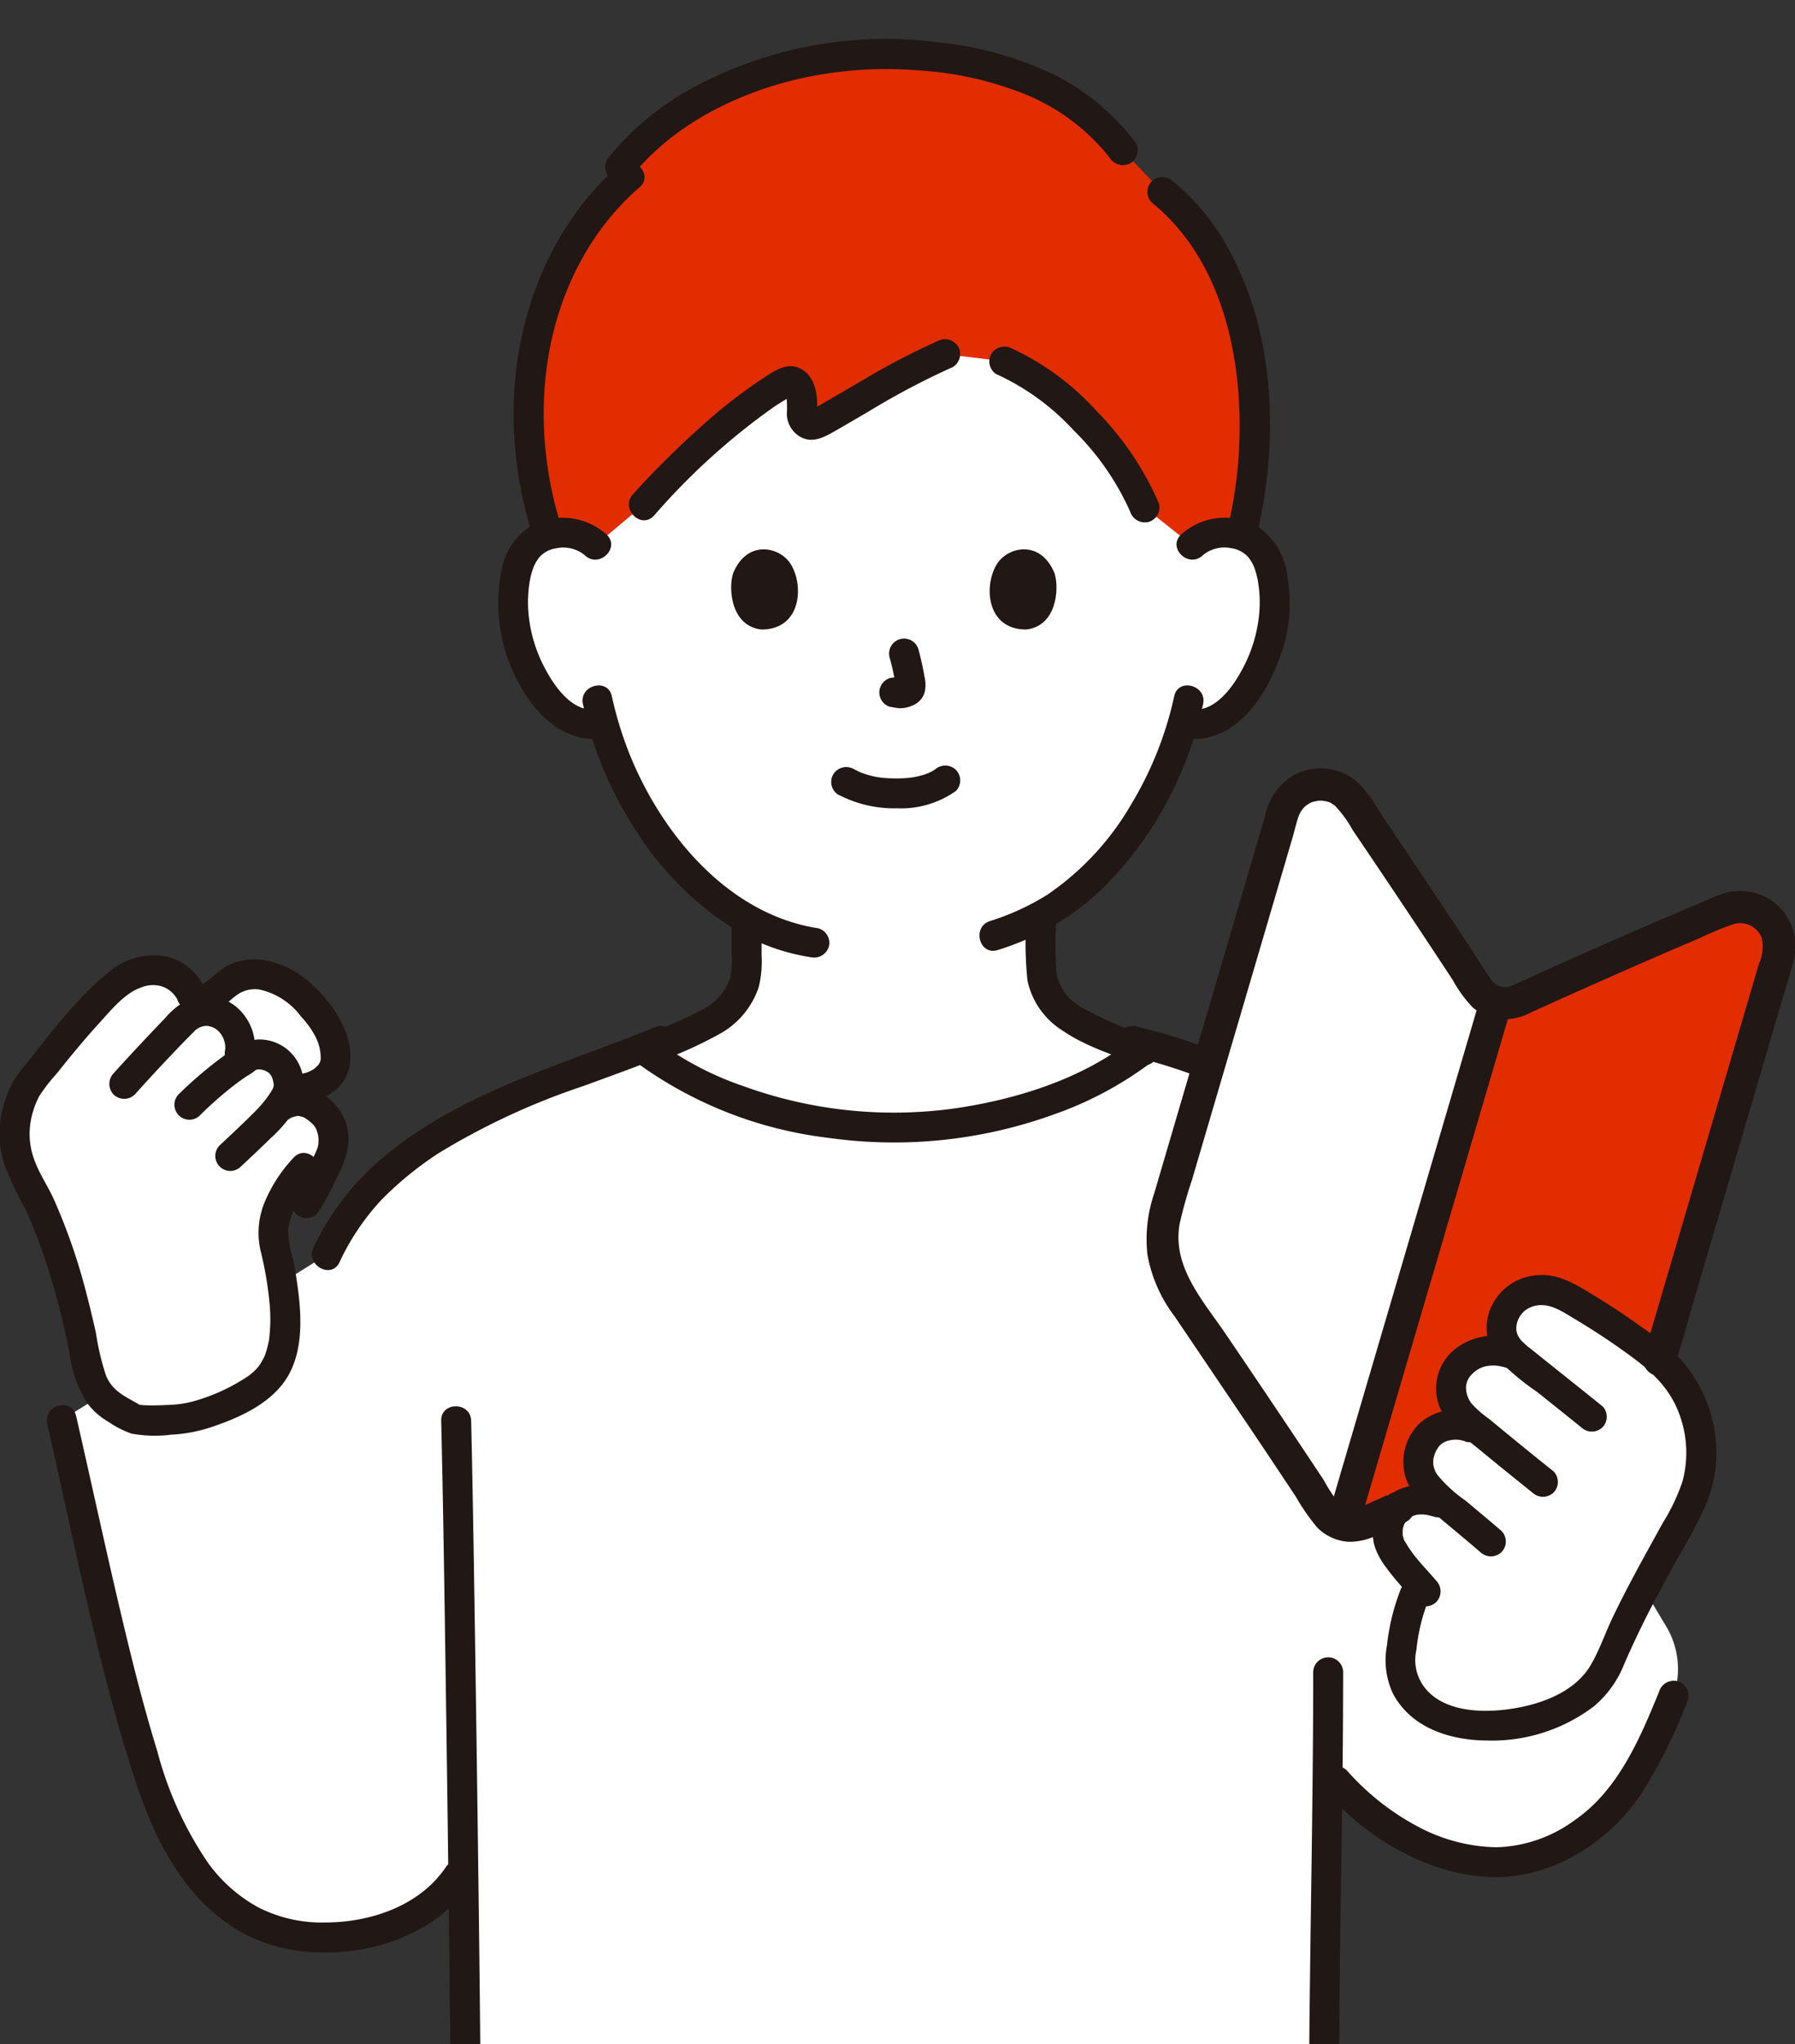
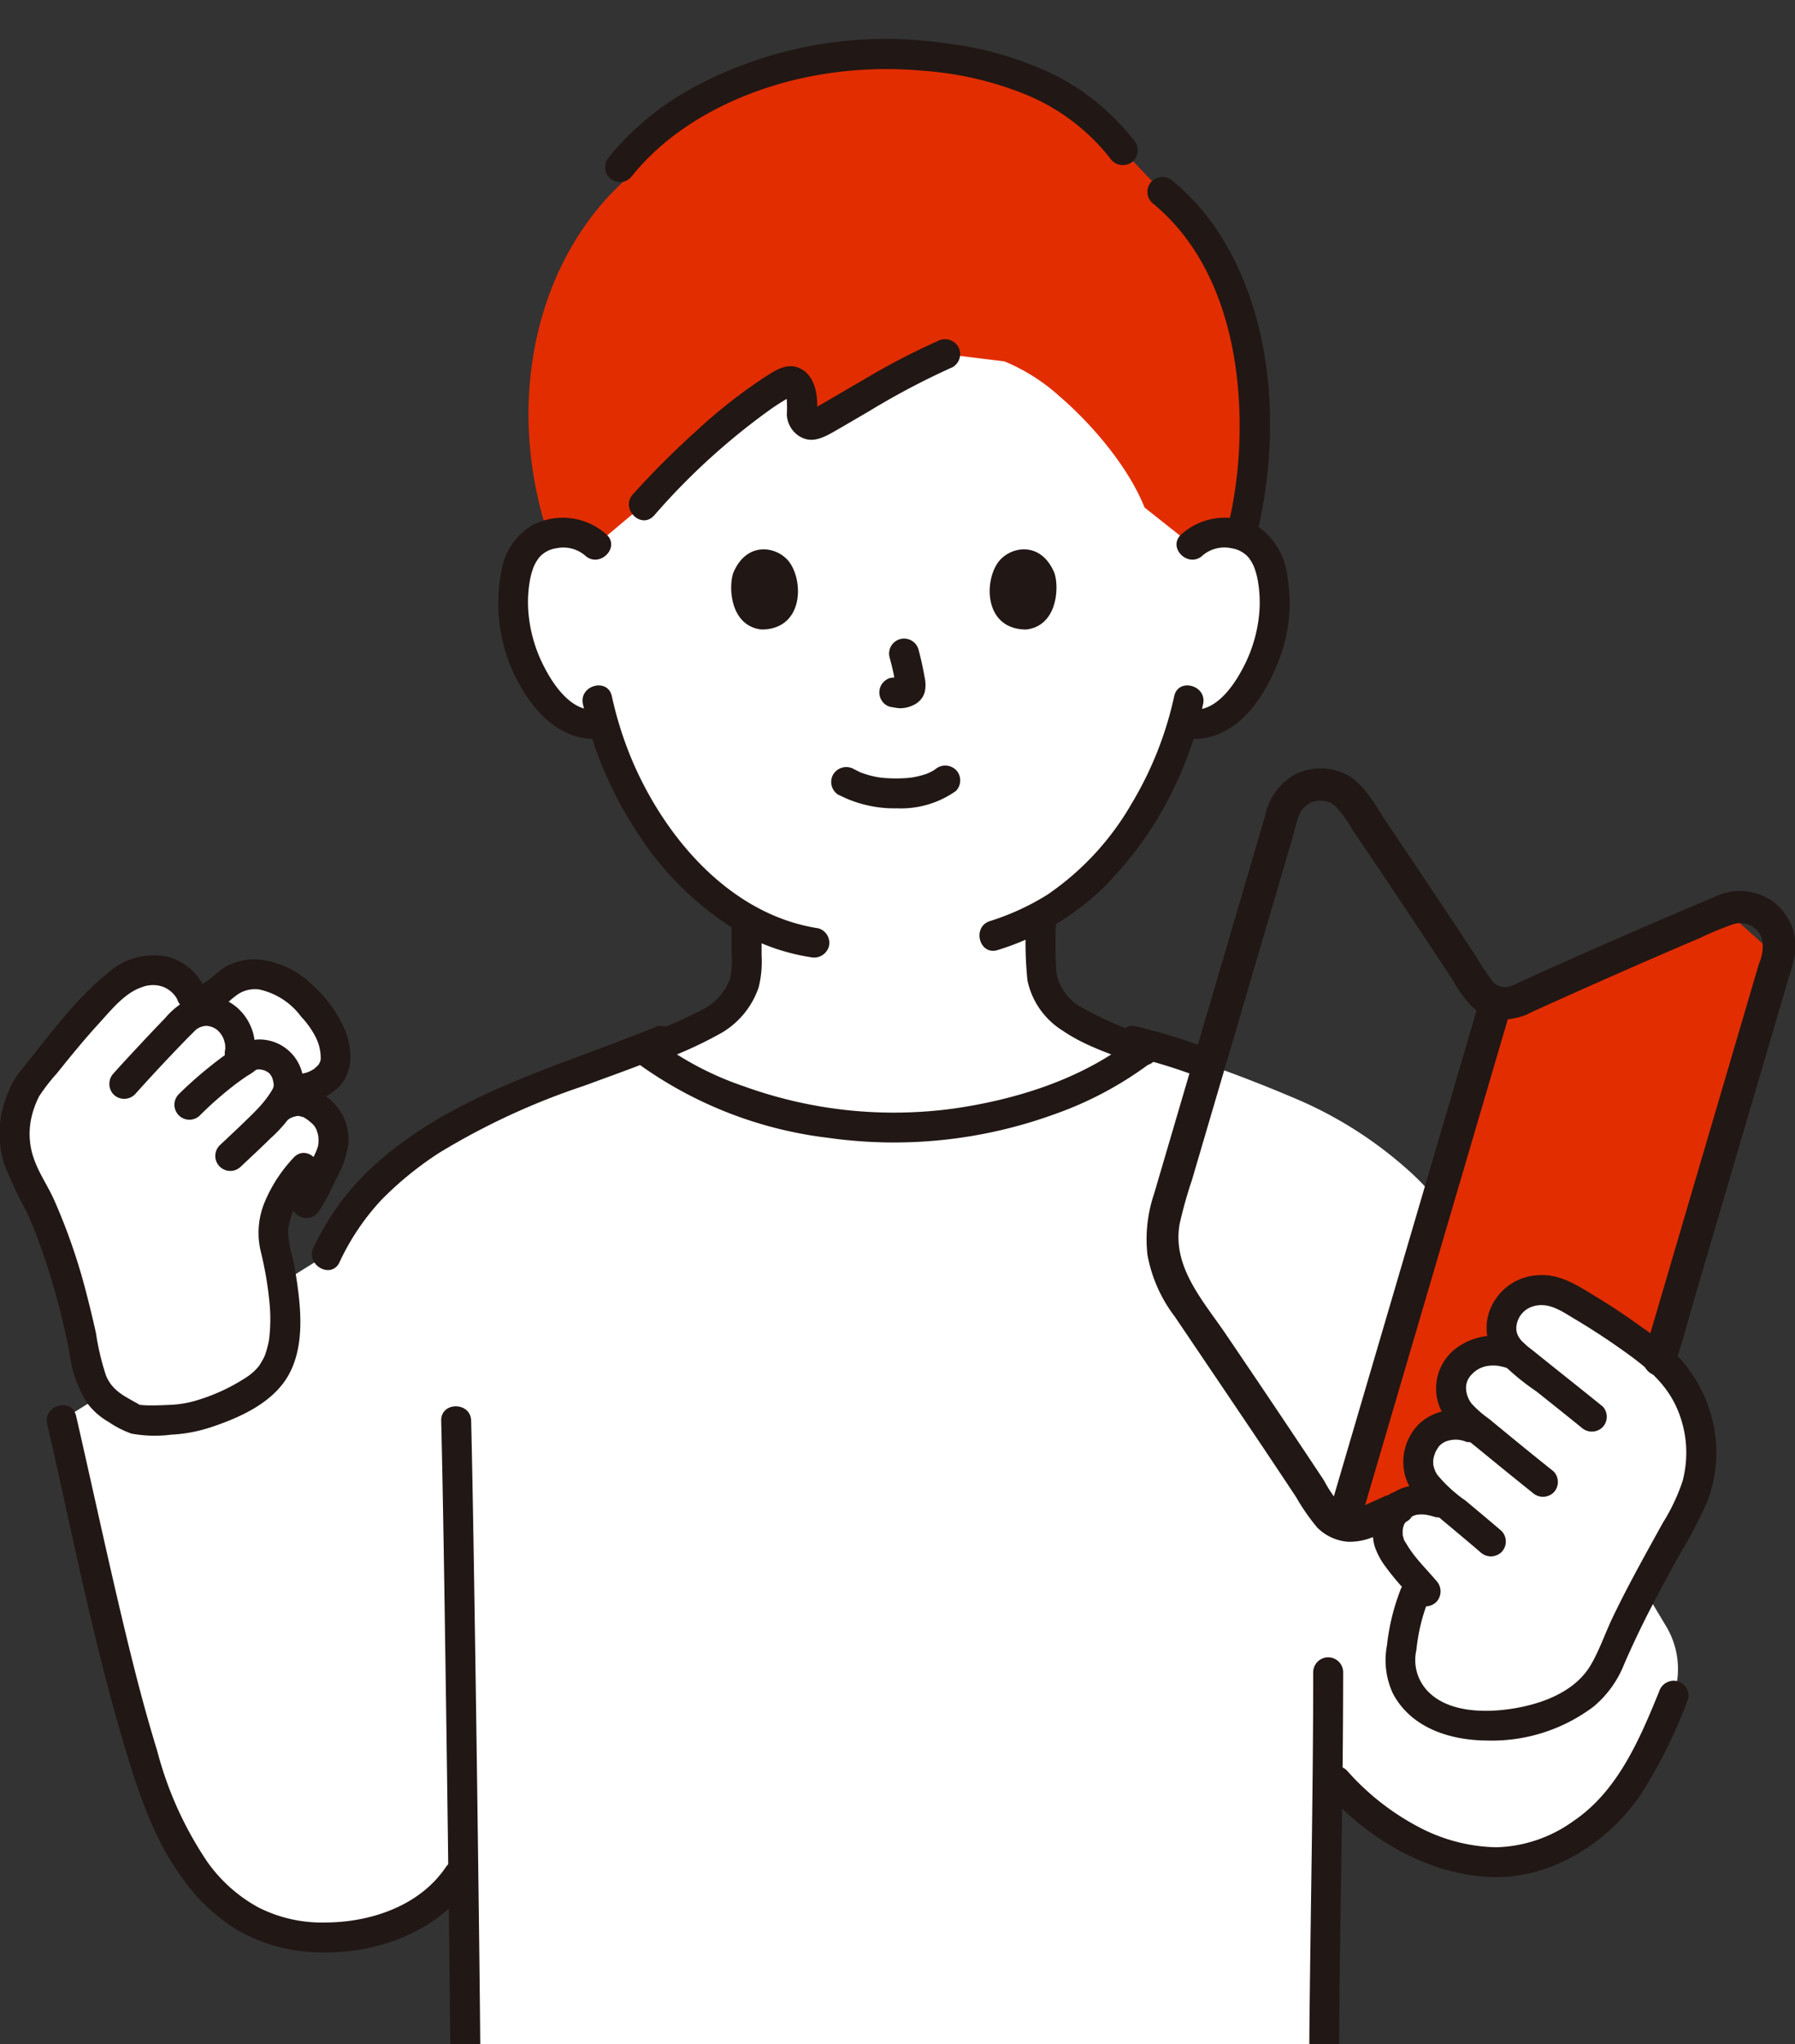
<svg xmlns="http://www.w3.org/2000/svg" width="166" height="189">
  <rect width="100%" height="100%" fill="#333333" stroke="none" />
  <defs>
    <clipPath id="a">
      <path fill="#fff" stroke="#707070" d="M221 12906h166v189H221z" data-name="長方形 38977" />
    </clipPath>
  </defs>
  <g clip-path="url(#a)" data-name="マスクグループ 29450" transform="translate(-221 -12906)">
    <path fill="#fff" d="M331.221 12956.386a4.3 4.3 0 0 1 3.115-1.14 4 4 0 0 1 3.591 2c1.22 2.117 1.169 6.016.35 8.429a13 13 0 0 1-3.821 6.2 4.62 4.62 0 0 1-4.06.963 33.2 33.2 0 0 1-6.18 11.888 23 23 0 0 1-6.933 5.948v4.109a6.5 6.5 0 0 0 .279 2.314 5.6 5.6 0 0 0 1.688 2.457 19 19 0 0 0 5.649 2.858l1.772.7c-4.98 3.968-13.81 7.137-23.008 7.164-9.2-.027-18.027-3.195-23.007-7.163l1.778-.7a19 19 0 0 0 5.649-2.858 5.6 5.6 0 0 0 1.688-2.457 6.5 6.5 0 0 0 .279-2.314s0-1.433 0-3.795a26.1 26.1 0 0 1-7.09-6.263 33.2 33.2 0 0 1-6.174-11.855 4.68 4.68 0 0 1-3.921-1 13 13 0 0 1-3.821-6.2c-.819-2.413-.87-6.313.35-8.429a4 4 0 0 1 3.591-2 4.3 4.3 0 0 1 3.115 1.14s-2.97-26.016 26.084-26.016 29.036 26.02 29.036 26.02Z" data-name="パス 252902" />
    <path fill="#fff" d="M375.763 13062.763c-2.111 5.192-4.218 9.375-7.183 11.772a14.8 14.8 0 0 1-9.1 3.636c-6 0-11.421-3.608-14.84-7.443l-.861-.966c-.1 10.2-.5 22.643-.5 26.9h-79.432c-.027-3.261.1-10.507 0-18.015-3.007 5.4-10.007 7.086-15.3 6.311-5.889-.863-9.338-5.017-11.646-9.583-3.6-7.128-7.224-25.161-10.192-38.091l24.491-15.267a34 34 0 0 1 1.882-3.35c1.827-2.819 5.355-5.7 8.169-7.485 5.995-3.8 12.987-5.865 19.167-8.267 4.932 4.061 13.9 7.333 23.249 7.36 9.106-.027 17.852-3.133 22.858-7.047l.764-.6a137 137 0 0 1 13.274 4.839 37.6 37.6 0 0 1 10.725 6.768c5.216 4.639 7.551 11.123 9.988 19.03l13.817 23.109a7.66 7.66 0 0 1 .679 6.39Z" data-name="パス 252903" />
    <path fill="#fff" d="M226.851 13023.104a44.5 44.5 0 0 0-3.181-7.733 8.8 8.8 0 0 1-1.257-5.706 10.2 10.2 0 0 1 1.212-3.334c2.316-2.919 4.316-5.471 6.675-7.907a22 22 0 0 1 1.793-1.6 5.07 5.07 0 0 1 3.643-1.1 4.02 4.02 0 0 1 2.976 2.281l2.313-.219c.466-.357.88-.792 1.376-1.108a4.78 4.78 0 0 1 4.694.061 11.9 11.9 0 0 1 3.587 3.312 6.7 6.7 0 0 1 1.359 3.56 2.52 2.52 0 0 1-.965 2.166 4 4 0 0 1-2.219.881l.65 1.315a5.4 5.4 0 0 1 1.384.968 3.74 3.74 0 0 1 .655 3.958 48 48 0 0 1-2.219 4.336l-1.965-.839a6.45 6.45 0 0 0-1.008 4.548c1.845 7.764 1.117 11.474-1.528 13.356a17.8 17.8 0 0 1-7.021 2.887c-.7.074-3.893.3-4.5-.058-1.19-.7-2.375-1.1-3.187-2.3a8.6 8.6 0 0 1-1.208-3.35c-.244-1.415-1.071-4.938-1.728-7.244a33 33 0 0 0-.333-1.126Z" data-name="パス 252904" />
    <path fill="#fff" d="M375.12 13032.312a10 10 0 0 0-.861-.786l-.091-.074a63 63 0 0 0-8.391-5.6 4.13 4.13 0 0 0-5.008.595 3.26 3.26 0 0 0 .272 4.8 4.34 4.34 0 0 0-5.131 1.077 3.544 3.544 0 0 0 .814 5.034l1.2.967-.976-.366a3.485 3.485 0 0 0-4.258 1.339 3.67 3.67 0 0 0 1.045 4.894l1.152.99-.836-.26c-1.814-.564-3.019-.275-3.985.719a3.17 3.17 0 0 0-.315 3.623 20 20 0 0 0 2.52 3.2 17.44 17.44 0 0 0-1.7 8.194 6.03 6.03 0 0 0 2.419 3.479c2.689 1.643 6.429 1.756 10.107.786 2.643-.7 5.494-2.431 6.591-5.034a150 150 0 0 1 7.343-14.33 11.51 11.51 0 0 0-1.915-13.248Z" data-name="パス 252905" />
-     <path fill="#e22d00" d="M380.536 12990.128a694 694 0 0 0-19.122 8.364 3 3 0 0 1-2.07.154l-14.191 48.293a2.9 2.9 0 0 0 1.991-.129q1.6-.706 3.152-1.385a3 3 0 0 1 1.763-.77l1.482-.645a3.615 3.615 0 0 1-.853-4.718 3.484 3.484 0 0 1 4.258-1.339l.975.366-1.2-.967a3.545 3.545 0 0 1-.814-5.034 4.34 4.34 0 0 1 5.131-1.077 3.26 3.26 0 0 1-.272-4.8 4.13 4.13 0 0 1 5.008-.595 63 63 0 0 1 8.391 5.6l.091.074c.066.054.124.117.188.172.057-.161.123-.318.171-.483l10.788-36.714a3.626 3.626 0 0 0-4.872-4.371Z" data-name="パス 252906" />
+     <path fill="#e22d00" d="M380.536 12990.128a694 694 0 0 0-19.122 8.364 3 3 0 0 1-2.07.154l-14.191 48.293a2.9 2.9 0 0 0 1.991-.129q1.6-.706 3.152-1.385a3 3 0 0 1 1.763-.77l1.482-.645a3.615 3.615 0 0 1-.853-4.718 3.484 3.484 0 0 1 4.258-1.339l.975.366-1.2-.967a3.545 3.545 0 0 1-.814-5.034 4.34 4.34 0 0 1 5.131-1.077 3.26 3.26 0 0 1-.272-4.8 4.13 4.13 0 0 1 5.008-.595 63 63 0 0 1 8.391 5.6l.091.074c.066.054.124.117.188.172.057-.161.123-.318.171-.483l10.788-36.714Z" data-name="パス 252906" />
    <path fill="#e22d00" d="M335.342 12934.2a21.84 21.84 0 0 0-6.852-10.463l-3.665-3.841c-4.156-5.479-10.912-8.45-20.564-8.874-12.556-.425-21.824 5.194-25.927 10.427l.842.87c-8.516 7.391-11.616 20.614-7.486 33.124a5.3 5.3 0 0 1 1.3-.2 4.3 4.3 0 0 1 3.115 1.14l4.405-3.7c3.306-3.684 9.14-9.236 13.235-11.383.48-.252 1.1.089 1.291.891a5.3 5.3 0 0 1 .126 1.921 1 1 0 0 0 1.426 1.074c2.923-1.624 8.131-4.892 11.824-6.448l5.476.672a17.7 17.7 0 0 1 5.037 3.176c3.324 2.86 6.511 6.784 7.923 10.336l4.371 3.463a4.3 4.3 0 0 1 3.115-1.14 5.2 5.2 0 0 1 1.455.248 39.7 39.7 0 0 0-.449-21.292Z" data-name="パス 252907" />
-     <path fill="#fff" d="M357.671 12997.411c-3.634-5.545-7.6-11.492-11.555-17.3a3.624 3.624 0 0 0-6.472 1.019l-10.771 36.657a9.46 9.46 0 0 0 1.245 7.971c4.453 6.577 8.708 12.843 13.43 20a2.9 2.9 0 0 0 1.605 1.186l14.191-48.293a2.98 2.98 0 0 1-1.672-1.233Z" data-name="パス 252908" />
    <g fill="#211715">
      <path d="M315.895 12991.239a34.4 34.4 0 0 0 .121 5.392 7.2 7.2 0 0 0 3.237 4.641c2.142 1.483 4.72 2.252 7.127 3.2a1.4 1.4 0 0 0 1.7-.967 1.42 1.42 0 0 0-.967-1.7 36 36 0 0 1-5.989-2.61 4.63 4.63 0 0 1-2.426-3.25 40 40 0 0 1-.036-4.7 1.386 1.386 0 0 0-2.771 0Z" data-name="パス 252909" />
      <path d="M288.662 12991.878v2.261a8.4 8.4 0 0 1-.139 2.3 5.13 5.13 0 0 1-2.632 2.937 40 40 0 0 1-5.684 2.421 1.427 1.427 0 0 0-.967 1.7 1.4 1.4 0 0 0 1.7.967 37.8 37.8 0 0 0 6.8-2.98 7.76 7.76 0 0 0 3.426-4.22 9.9 9.9 0 0 0 .264-2.928v-2.469a1.386 1.386 0 0 0-2.771 0Z" data-name="パス 252910" />
      <path d="M279.314 12922.432c3.714-4.7 9.4-7.633 15.151-9.044a36.5 36.5 0 0 1 11.753-.856 31 31 0 0 1 9.864 2.3 19.14 19.14 0 0 1 7.548 5.759 1.43 1.43 0 0 0 1.9.5 1.4 1.4 0 0 0 .5-1.9 21.7 21.7 0 0 0-7.344-6.181 31.7 31.7 0 0 0-10.48-3.037 37.5 37.5 0 0 0-23.237 4.2 25.9 25.9 0 0 0-7.613 6.3 1.43 1.43 0 0 0 0 1.959 1.4 1.4 0 0 0 1.959 0Z" data-name="パス 252911" />
-       <path d="M272.979 12954.929c-2.777-8.629-2.309-18.454 2.58-26.255a24.3 24.3 0 0 1 4.6-5.375c1.344-1.177-.622-3.13-1.959-1.959-7.216 6.318-10.34 16.27-9.6 25.667a38 38 0 0 0 1.709 8.659c.544 1.691 3.22.967 2.672-.737Z" data-name="パス 252912" />
      <path d="M327.511 12924.72c6.72 5.44 8.529 14.874 8.06 23.091a39.4 39.4 0 0 1-1.077 7.162c-.425 1.732 2.246 2.47 2.672.737 2.174-8.854 1.831-19.237-2.876-27.261a20.9 20.9 0 0 0-4.819-5.689 1.427 1.427 0 0 0-1.959 0 1.4 1.4 0 0 0 0 1.959Z" data-name="パス 252913" />
      <path d="M274.909 12971.095a35 35 0 0 0 4.819 11.555 29.2 29.2 0 0 0 9.721 9.586 19.2 19.2 0 0 0 6.5 2.256 1.43 1.43 0 0 0 1.7-.967 1.4 1.4 0 0 0-.967-1.7c-8.158-1.248-14.238-8.409-17.287-15.679a34 34 0 0 1-1.814-5.784c-.384-1.74-3.055-1-2.672.737Z" data-name="パス 252914" />
      <path d="M329.591 12970.359a32.8 32.8 0 0 1-3.933 9.926 25.66 25.66 0 0 1-7.806 8.438 23 23 0 0 1-5.31 2.436c-1.688.55-.966 3.227.737 2.672a24.4 24.4 0 0 0 9.844-5.84 33.9 33.9 0 0 0 7.316-11.092 34.6 34.6 0 0 0 1.823-5.8c.383-1.737-2.287-2.48-2.672-.737Z" data-name="パス 252915" />
      <path d="M298.553 12979.482a11.2 11.2 0 0 0 5.4 1.249 8.78 8.78 0 0 0 5.444-1.6 1.393 1.393 0 0 0 0-1.959 1.42 1.42 0 0 0-1.959 0c.419-.327.089-.074-.018 0s-.22.134-.334.194c-.094.05-.5.212-.128.073-.154.057-.305.117-.461.167a8 8 0 0 1-1.291.294c.2-.03-.05 0-.128.012q-.19.019-.38.031-.458.03-.918.025a13 13 0 0 1-1.197-.06c-.01 0-.461-.063-.187-.02a9 9 0 0 1-1.206-.268c-.169-.051-.334-.111-.5-.168-.356-.122.2.1-.122-.048q-.31-.146-.613-.306a1.416 1.416 0 0 0-1.9.5 1.4 1.4 0 0 0 .5 1.9Z" data-name="パス 252916" />
      <path d="M303.261 12966.753a25 25 0 0 1 .6 2.733l-.05-.368a1.7 1.7 0 0 1 .01.378l.05-.368a1 1 0 0 1-.042.17l.14-.331a.7.7 0 0 1-.06.109l.216-.281a.6.6 0 0 1-.089.088l.281-.216a2 2 0 0 1-.216.114l.331-.14a1.6 1.6 0 0 1-.365.106l.368-.05a1.5 1.5 0 0 1-.342 0l.368.05c-.129-.018-.256-.05-.385-.067a1.05 1.05 0 0 0-.552-.025 1 1 0 0 0-.515.165 1.385 1.385 0 0 0-.5 1.895 1.33 1.33 0 0 0 .828.637c.293.039.576.114.874.127a2.8 2.8 0 0 0 1.286-.305 1.85 1.85 0 0 0 1.028-1.221 3.1 3.1 0 0 0-.013-1.318 30 30 0 0 0-.579-2.617 1.386 1.386 0 0 0-2.671.737Z" data-name="パス 252917" />
      <path d="M288.791 12959.017c-.457 1.483-.159 4.895 2.651 5.185 3.714-.022 3.911-4.147 2.661-6.086-1.023-1.588-4.033-2.248-5.312.9Z" data-name="パス 252918" />
      <path d="M318.529 12959.017c.457 1.483.159 4.895-2.651 5.185-3.714-.022-3.911-4.147-2.662-6.087 1.025-1.588 4.034-2.248 5.313.902" data-name="パス 252919" />
      <path d="M277.079 12955.407a6.065 6.065 0 0 0-6.7-.925 5.9 5.9 0 0 0-2.968 4.116 15.42 15.42 0 0 0 2.363 11.88c1.67 2.44 4.052 4.2 7.126 3.783a1.393 1.393 0 0 0 .967-1.7 1.423 1.423 0 0 0-1.7-.967c-2.156.294-3.821-2.023-4.7-3.67a13.3 13.3 0 0 1-1.588-5.177 11.6 11.6 0 0 1 .113-3.016 7 7 0 0 1 .359-1.319 4 4 0 0 1 .285-.549c.031-.051.291-.413.1-.167a2.57 2.57 0 0 1 1.709-1.006 3.11 3.11 0 0 1 2.677.68c1.32 1.194 3.285-.76 1.959-1.959Z" data-name="パス 252920" />
      <path d="M332.2 12957.366a3.11 3.11 0 0 1 2.677-.68 2.6 2.6 0 0 1 1.709 1.006c-.195-.245.065.116.1.167a4 4 0 0 1 .285.549 7 7 0 0 1 .359 1.319 11.6 11.6 0 0 1 .12 3.014 13.3 13.3 0 0 1-1.588 5.177c-.877 1.647-2.541 3.965-4.7 3.671a1.433 1.433 0 0 0-1.7.967 1.4 1.4 0 0 0 .967 1.7c5.022.686 7.942-4.254 9.243-8.393a14.5 14.5 0 0 0 .4-6.473 6.59 6.59 0 0 0-2.557-4.579 6.02 6.02 0 0 0-7.272.6c-1.325 1.2.639 3.153 1.959 1.959Z" data-name="パス 252921" />
-       <path d="M313.183 12940.61a22.2 22.2 0 0 1 7.123 5.193 24.5 24.5 0 0 1 5.206 7.488 1.43 1.43 0 0 0 1.7.967 1.394 1.394 0 0 0 .967-1.7 27.8 27.8 0 0 0-5.755-8.539 24.4 24.4 0 0 0-7.847-5.8 1.43 1.43 0 0 0-1.9.5 1.4 1.4 0 0 0 .5 1.9Z" data-name="パス 252922" />
      <path d="M281.485 12953.668a62 62 0 0 1 10.943-9.945q.655-.45 1.337-.848a3 3 0 0 0 .476-.289 5 5 0 0 1-.543-.1c-.04.033.077.474.053.326a11 11 0 0 1 .015 1.492 2.48 2.48 0 0 0 1.045 1.953c1.221.851 2.387.182 3.507-.461 1.008-.58 2.01-1.171 3.016-1.756a71 71 0 0 1 7.772-4.1 1.394 1.394 0 0 0 .5-1.9 1.42 1.42 0 0 0-1.9-.5 65 65 0 0 0-6.9 3.6c-1.082.623-2.158 1.258-3.239 1.885q-.7.409-1.41.809a2 2 0 0 0-.281.157s.33-.1.456-.028c-.036-.021.313.293.2.342.01 0 .035-.54.036-.569.061-1.35-.247-3.033-1.583-3.676-1.233-.594-2.386.246-3.4.9a48 48 0 0 0-6.083 4.784 80 80 0 0 0-5.974 5.96c-1.19 1.322.763 3.288 1.959 1.959Z" data-name="パス 252923" />
      <path d="M261.803 13037.356c.179 7.622.288 15.245.4 22.869q.193 13 .346 26.009.056 4.778.1 9.555a1.386 1.386 0 0 0 2.771 0c-.054-6.711-.144-13.422-.232-20.133q-.175-13.384-.393-26.768c-.065-3.844-.132-7.688-.223-11.532-.042-1.78-2.813-1.786-2.771 0Z" data-name="パス 252924" />
      <path d="M344.854 13095.792c0-9.005.233-18.011.316-27.017q.038-4.1.045-8.2a1.386 1.386 0 0 0-2.771 0c0 9.948-.2 19.895-.316 29.841-.021 1.79-.044 3.581-.045 5.371a1.386 1.386 0 0 0 2.771 0Z" data-name="パス 252925" />
      <path d="M279.823 13004.203a37.64 37.64 0 0 0 17.771 6.994 43.46 43.46 0 0 0 20.968-2.2 33 33 0 0 0 8.936-4.8 1.39 1.39 0 0 0 0-1.959 1.42 1.42 0 0 0-1.959 0c-4.6 3.561-10.614 5.425-16.294 6.245a40.75 40.75 0 0 1-19.417-2.039 29 29 0 0 1-8.045-4.206 1.43 1.43 0 0 0-1.959 0 1.394 1.394 0 0 0 0 1.959Z" data-name="パス 252926" />
      <path d="M252.39 13022.711a22.2 22.2 0 0 1 3.886-5.781 31.4 31.4 0 0 1 5.312-4.329 65.2 65.2 0 0 1 13.357-6.192c2.519-.925 5.049-1.823 7.531-2.844a1.43 1.43 0 0 0 .967-1.7 1.394 1.394 0 0 0-1.7-.967c-9.3 3.826-19.364 6.31-26.825 13.484a24.6 24.6 0 0 0-4.918 6.936c-.794 1.591 1.595 3 2.393 1.4Z" data-name="パス 252927" />
      <path d="M333.004 13003.046a52 52 0 0 0-6.95-2.153 1.386 1.386 0 0 0-.736 2.671 52 52 0 0 1 6.95 2.153 1.393 1.393 0 0 0 1.7-.967 1.42 1.42 0 0 0-.967-1.7Z" data-name="パス 252928" />
      <path d="M240.047 12997.63a5.26 5.26 0 0 0-3.642-3.2 6.34 6.34 0 0 0-5.292 1.406c-3.008 2.413-5.381 5.621-7.764 8.624a9.4 9.4 0 0 0-1.332 1.916 14 14 0 0 0-.775 2.145 9.4 9.4 0 0 0 .144 5.1 38 38 0 0 0 2.071 4.395c.638 1.412 1.184 2.868 1.684 4.333a70 70 0 0 1 2.29 8.757 11.25 11.25 0 0 0 1.632 4.61 6.5 6.5 0 0 0 1.994 1.755 9 9 0 0 0 2.1 1.07 12 12 0 0 0 3.665.1 14 14 0 0 0 3.591-.657c2.55-.842 5.477-2.11 7.014-4.434s1.489-5.395 1.168-8.037q-.191-1.573-.5-3.128a9.5 9.5 0 0 1-.448-2.783 8.6 8.6 0 0 1 2.475-4.622c1.216-1.3-.739-3.265-1.959-1.959a13.6 13.6 0 0 0-2.706 4.167 7.4 7.4 0 0 0-.308 4.652 33 33 0 0 1 .784 4.7 15.3 15.3 0 0 1-.056 3.35 9 9 0 0 1-.34 1.305q-.04.119-.089.235c.116-.283-.042.081-.059.114-.11.208-.227.408-.349.609-.039.065-.087.127-.13.188.187-.263-.027.034-.063.073-.125.138-.25.275-.386.4-.073.069-.486.4-.236.214-.294.219-.6.418-.918.609a17.5 17.5 0 0 1-4.013 1.8 9.8 9.8 0 0 1-2.771.453c-.554.029-1.109.048-1.664.042-.252 0-.5-.013-.755-.03-.383-.027.2-.068-.11-.012-.118.021-.375-.192.018.038-1.318-.768-2.58-1.242-3.205-2.744a23.4 23.4 0 0 1-.934-3.945q-.493-2.216-1.079-4.412a55 55 0 0 0-2.773-7.853c-.538-1.225-1.333-2.367-1.8-3.615a6.88 6.88 0 0 1-.3-4.1 8.2 8.2 0 0 1 .708-1.919 17 17 0 0 1 1.628-2.1c1.28-1.6 2.58-3.189 3.964-4.7 1.059-1.158 2.313-2.731 3.851-3.253a2.84 2.84 0 0 1 1.938-.078 2.55 2.55 0 0 1 1.372 1.16 1.42 1.42 0 0 0 1.7.967 1.4 1.4 0 0 0 .967-1.7Z" data-name="パス 252929" />
      <path d="M233.463 13007.197a171 171 0 0 1 4.859-5.2c.249-.257.513-.5.757-.762q.038-.04.08-.074c-.2.177.054-.039.2-.118a1.7 1.7 0 0 1 .7-.2 1.71 1.71 0 0 1 1.34.718 2 2 0 0 1 .369.786c.025.1.046.194.063.292q-.029-.186 0 .068v.286q.042-.2-.007.047a1.423 1.423 0 0 0 .967 1.7 1.4 1.4 0 0 0 1.7-.967 4.88 4.88 0 0 0-1.433-4.5 4.34 4.34 0 0 0-4.944-.713 7.3 7.3 0 0 0-1.852 1.576q-1.165 1.206-2.308 2.434c-.824.88-1.645 1.763-2.448 2.662a1.417 1.417 0 0 0 0 1.959 1.4 1.4 0 0 0 1.959 0Z" data-name="パス 252930" />
      <path d="M239.493 13009.113a34 34 0 0 1 3.384-2.951c.307-.226.619-.444.932-.662a5.7 5.7 0 0 0 .851-.577c.084-.088-.008 0-.063.018.076-.025.152-.043.228-.066.094-.029.217.011-.009 0h.185c.041 0 .3.024.128 0s.048.013.066.018l.249.069c.233.061-.033-.032.091.035a3 3 0 0 1 .394.239c-.222-.173.2.22.058.062-.1-.111.11.192.145.255.126.224.034.076.013.017.038.1.07.2.1.309.024.088.075.458.056.2a3 3 0 0 1 0 .481c0-.046.066-.2 0-.1-.017.028-.1.272-.047.154s-.061.108-.057.1c-.065.111-.129.222-.2.33a10 10 0 0 1-.97 1.25c-.328.365-.68.709-1.03 1.052-.88.862-1.781 1.7-2.68 2.545a1.385 1.385 0 0 0 1.959 1.959c.927-.868 1.856-1.733 2.76-2.624a13 13 0 0 0 2.621-3.247 4.09 4.09 0 0 0-3.845-5.874 4.53 4.53 0 0 0-2.4 1.006 37.7 37.7 0 0 0-4.876 4.046 1.385 1.385 0 1 0 1.959 1.959Z" data-name="パス 252931" />
      <path d="M247.734 13009.451a1.8 1.8 0 0 1 .4-.19c.046-.014.443-.1.2-.072a2 2 0 0 1 .429 0c-.208-.021.24.078.3.092q.174.06-.046-.02.114.061.223.13.178.112.343.24c-.172-.133.115.1.147.128a4 4 0 0 1 .346.335c-.157-.176.023.042.068.117a3 3 0 0 1 .171.331c-.113-.262.034.148.05.2a3.4 3.4 0 0 1 .092.438c-.033-.249-.006.061 0 .142 0 .128-.006.255-.008.382q-.024.248.006.006a4 4 0 0 1-.049.243c-.028.119-.068.233-.1.349.081-.268-.043.095-.078.17q-.112.24-.226.481-.3.631-.611 1.258a19 19 0 0 1-1.254 2.316 1.386 1.386 0 1 0 2.393 1.4 22 22 0 0 0 1.505-2.829 9.5 9.5 0 0 0 1.17-3.263 4.84 4.84 0 0 0-1.616-4.12 4.9 4.9 0 0 0-2.31-1.232 4.47 4.47 0 0 0-2.946.578 1.386 1.386 0 1 0 1.4 2.393Z" data-name="パス 252932" />
      <path d="M241.246 12999.293c.726-.43 1.274-1.118 2.009-1.519a2.87 2.87 0 0 1 1.736-.289 6.53 6.53 0 0 1 3.862 2.517 8 8 0 0 1 1.333 1.871 4.26 4.26 0 0 1 .471 2.088 1.25 1.25 0 0 1-.233.513c-.048.058-.506.45-.218.238a4 4 0 0 1-.315.206 2.62 2.62 0 0 1-1.756.342 1.427 1.427 0 0 0-1.7.967 1.4 1.4 0 0 0 .967 1.7 5.56 5.56 0 0 0 4.77-1.28c1.459-1.359 1.464-3.35.847-5.124a11.5 11.5 0 0 0-3.055-4.378 8.3 8.3 0 0 0-4.877-2.421 5.6 5.6 0 0 0-2.989.531c-.855.406-1.449 1.168-2.25 1.643a1.386 1.386 0 0 0 1.4 2.393Z" data-name="パス 252933" />
      <path d="m357.793 12998.6-4.624 15.739-7.371 25.084-1.693 5.762c-.545 1.857 2.35 2.65 2.894.8l4.624-15.746 7.371-25.084 1.693-5.762c.545-1.857-2.35-2.65-2.894-.8Z" data-name="パス 252934" />
      <path d="M375.908 13032.1c.682-2.01 1.213-4.082 1.812-6.118l3.761-12.794 3.736-12.707 1.216-4.138a16 16 0 0 0 .549-2.051 5.16 5.16 0 0 0-2.087-4.987 5.3 5.3 0 0 0-5.4-.353q-6.552 2.748-13.042 5.641-1.679.747-3.354 1.5l-1.541.7a5 5 0 0 1-1.127.461 1.56 1.56 0 0 1-1.535-.707c-.657-.9-1.23-1.876-1.844-2.806q-3.874-5.877-7.819-11.706c-1.056-1.561-2.024-3.594-3.794-4.46a5.27 5.27 0 0 0-4.734.055 5.68 5.68 0 0 0-2.71 3.8l-1.374 4.68q-3.13 10.655-6.262 21.309l-2.63 8.952a13.1 13.1 0 0 0-.616 5.628 13.35 13.35 0 0 0 2.527 5.722q3.72 5.5 7.428 11 1.9 2.831 3.783 5.672a19.5 19.5 0 0 0 1.964 2.831 4.5 4.5 0 0 0 2.832 1.316 5.6 5.6 0 0 0 2.869-.7l1.448-.637a4.4 4.4 0 0 0 1.382-.715 1.5 1.5 0 0 0-2.122-2.122c.3-.3-.409.084-.416.087l-.719.317c-.482.212-.96.451-1.452.64a1.48 1.48 0 0 1-1.627-.234 12.2 12.2 0 0 1-1.567-2.3q-.99-1.494-1.984-2.985-3.526-5.285-7.095-10.541c-2.078-3.071-5-6.23-4.266-10.227a41 41 0 0 1 1.135-4.035l1.27-4.323q3-10.2 6-20.41l1.415-4.819q.3-1.031.605-2.062c.192-.655.4-1.574.6-2.081a2.3 2.3 0 0 1 .4-.656 1.7 1.7 0 0 1 .424-.365 1.6 1.6 0 0 1 .633-.276c.013 0 .5-.088.207-.055a3.3 3.3 0 0 1 .616-.007c-.286-.021.2.039.213.044a3 3 0 0 1 .447.143 3 3 0 0 0 .363.24 10.7 10.7 0 0 1 1.658 2.268q3.768 5.557 7.471 11.157.9 1.359 1.793 2.72a12.2 12.2 0 0 0 1.8 2.486 4.58 4.58 0 0 0 2.679 1.15 5.56 5.56 0 0 0 2.856-.687q6.307-2.862 12.666-5.609 1.422-.613 2.847-1.219a30 30 0 0 1 3.127-1.292 2.133 2.133 0 0 1 2.618 1.334 3.8 3.8 0 0 1-.271 2.318l-1.031 3.508-3.466 11.79-5.911 20.106c-.08.271-.16.541-.251.809a1.501 1.501 0 0 0 2.894.8Z" data-name="パス 252935" />
      <path d="M369.187 13036.01c-2.1-1.7-4.218-3.369-6.319-5.063-.757-.61-1.725-1.208-1.635-2.271a2.16 2.16 0 0 1 1.414-1.856c1.485-.533 2.744.386 3.969 1.116q2.029 1.209 3.966 2.561c2.116 1.486 4.154 2.957 5.328 5.329a10.22 10.22 0 0 1 .688 7.124 18 18 0 0 1-1.827 3.852c-.79 1.433-1.586 2.864-2.361 4.3s-1.524 2.883-2.232 4.35-1.239 3.067-2.055 4.466c-1.322 2.266-3.963 3.392-6.421 3.9-2.774.576-6.876.716-8.878-1.705a4.16 4.16 0 0 1-.838-3.566 17.4 17.4 0 0 1 1.164-4.739 1.4 1.4 0 0 0-.967-1.7 1.42 1.42 0 0 0-1.7.967 20 20 0 0 0-1.216 5.043 7.3 7.3 0 0 0 .547 4.45c1.692 3.2 5.3 4.332 8.719 4.35a15.62 15.62 0 0 0 9.848-3.144 9.8 9.8 0 0 0 2.832-3.946 86 86 0 0 1 2.432-5.116 191 191 0 0 1 2.629-4.892 45 45 0 0 0 2.618-4.994 12.75 12.75 0 0 0 .033-8.968 13.2 13.2 0 0 0-2.379-4.05 21 21 0 0 0-3.643-3.051q-2.1-1.533-4.325-2.883c-1.628-.99-3.28-2.109-5.272-1.98a5.01 5.01 0 0 0-4.29 2.714 4.58 4.58 0 0 0 .44 4.973 22.6 22.6 0 0 0 3.645 3.071c1.379 1.1 2.761 2.2 4.132 3.312a1.426 1.426 0 0 0 1.959 0 1.4 1.4 0 0 0 0-1.959Z" data-name="パス 252936" />
      <path d="M361.411 13029.905a5.94 5.94 0 0 0-5.912.872 4.66 4.66 0 0 0-1.427 5.133c.67 1.836 2.233 2.872 3.684 4.062a478 478 0 0 0 4.957 4.021 1.43 1.43 0 0 0 1.959 0 1.4 1.4 0 0 0 0-1.959q-2.154-1.718-4.282-3.468l-1.7-1.4a9.7 9.7 0 0 1-1.6-1.4 2.47 2.47 0 0 1-.514-1.5 1.76 1.76 0 0 1 .535-1.2 2.48 2.48 0 0 1 1.432-.775 3.5 3.5 0 0 1 .99-.017 6 6 0 0 1 1.146.309 1.385 1.385 0 1 0 .736-2.671Z" data-name="パス 252937" />
      <path d="M357.314 13036.618a5.04 5.04 0 0 0-4.994.945 4.97 4.97 0 0 0-1.366 4.906c.48 1.638 1.758 2.671 3.011 3.72 1.314 1.1 2.633 2.192 3.933 3.309a1.42 1.42 0 0 0 1.959 0 1.4 1.4 0 0 0 0-1.959c-1.1-.942-2.208-1.868-3.318-2.795a13 13 0 0 1-2.611-2.386 4 4 0 0 1-.226-.4c.074.156-.074-.219-.076-.222-.007-.024-.1-.433-.065-.2a4 4 0 0 1-.018-.437q.024-.256-.008-.075.017-.113.044-.224a3.4 3.4 0 0 1 .132-.451 2 2 0 0 1 .133-.276c.028-.051.274-.409.143-.249a1.76 1.76 0 0 1 1.063-.657 2.47 2.47 0 0 1 1.528.128 1.386 1.386 0 0 0 .737-2.671Z" data-name="パス 252938" />
      <path d="M354.418 13043.58a5.5 5.5 0 0 0-4.144.176 4.22 4.22 0 0 0-2.244 3.02 4.84 4.84 0 0 0 .1 2.195 6.7 6.7 0 0 0 1.06 1.947c.815 1.13 1.782 2.128 2.68 3.19a1.39 1.39 0 0 0 1.959 0 1.42 1.42 0 0 0 0-1.959c-.706-.835-1.48-1.617-2.146-2.486.144.188-.074-.106-.1-.143q-.121-.168-.237-.339c-.16-.237-.3-.484-.455-.726s.025.16-.052-.106c-.033-.114-.062-.23-.1-.343-.092-.3-.012.187-.018-.1 0-.138-.011-.274 0-.412q.001-.088.013-.175-.035.236-.008.082c.027-.154.048-.222.081-.332q.024-.08.052-.16l-.034.077c.067-.1.122-.222.183-.328.132-.231-.173.139.042-.042.08-.068.159-.148.233-.222.2-.2-.207.115.047-.038.087-.053.169-.11.259-.159s.343-.117.033-.029c.1-.028.191-.067.29-.094s.2-.046.3-.065c-.352.064-.024.012.064.009q.172-.005.344 0c.1.005.362.043.12 0a7 7 0 0 1 .943.226 1.4 1.4 0 0 0 1.7-.967 1.413 1.413 0 0 0-.967-1.7Z" data-name="パス 252939" />
      <path d="M343.655 13071.707c3.779 4.2 9.02 7.4 14.746 7.81 5.687.4 11.108-2.922 14.262-7.5a46.2 46.2 0 0 0 4.435-8.886 1.394 1.394 0 0 0-.967-1.7 1.42 1.42 0 0 0-1.7.967c-1.795 4.4-3.822 9.182-7.892 11.943a12.74 12.74 0 0 1-7.184 2.445 16 16 0 0 1-7.264-1.93 23.3 23.3 0 0 1-6.476-5.107c-1.195-1.329-3.149.636-1.959 1.959Z" data-name="パス 252940" />
      <path d="M225.367 13037.646c2.349 10.243 4.342 20.617 7.413 30.678 1.2 3.945 2.6 7.925 5.056 11.287a17.3 17.3 0 0 0 5.224 4.89 15.66 15.66 0 0 0 7.3 2c5.419.2 11.148-1.853 14.259-6.475 1-1.483-1.4-2.872-2.393-1.4-2.411 3.582-6.955 5.1-11.113 5.115a13 13 0 0 1-6.216-1.393 14 14 0 0 1-4.726-4.216 33.4 33.4 0 0 1-4.636-10.272c-1.441-4.672-2.595-9.432-3.707-14.19-1.3-5.578-2.509-11.177-3.789-16.76-.4-1.737-3.07-1-2.672.737Z" data-name="パス 252941" />
    </g>
  </g>
</svg>